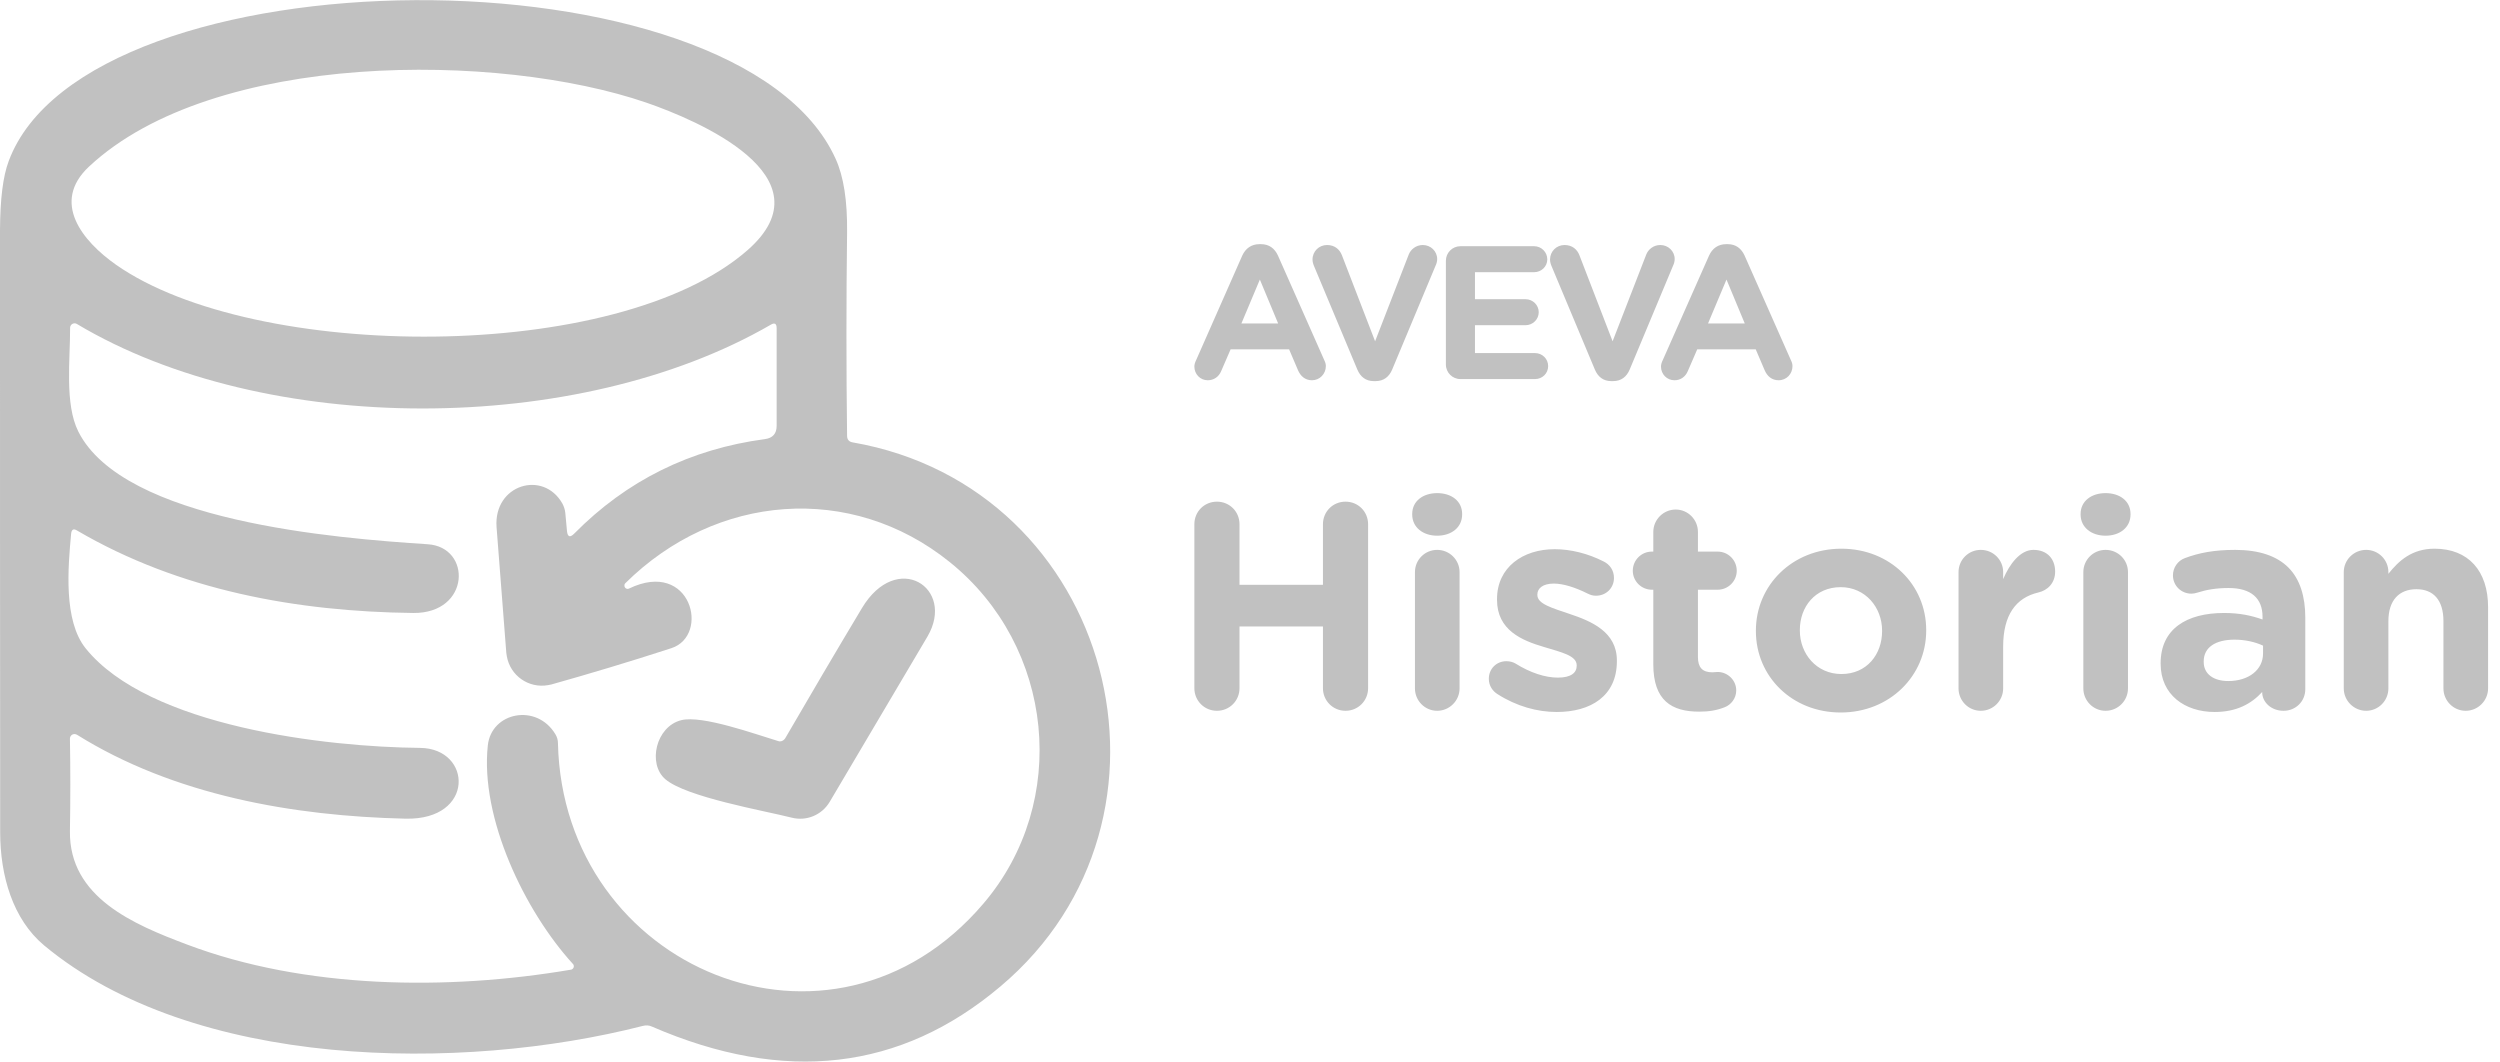
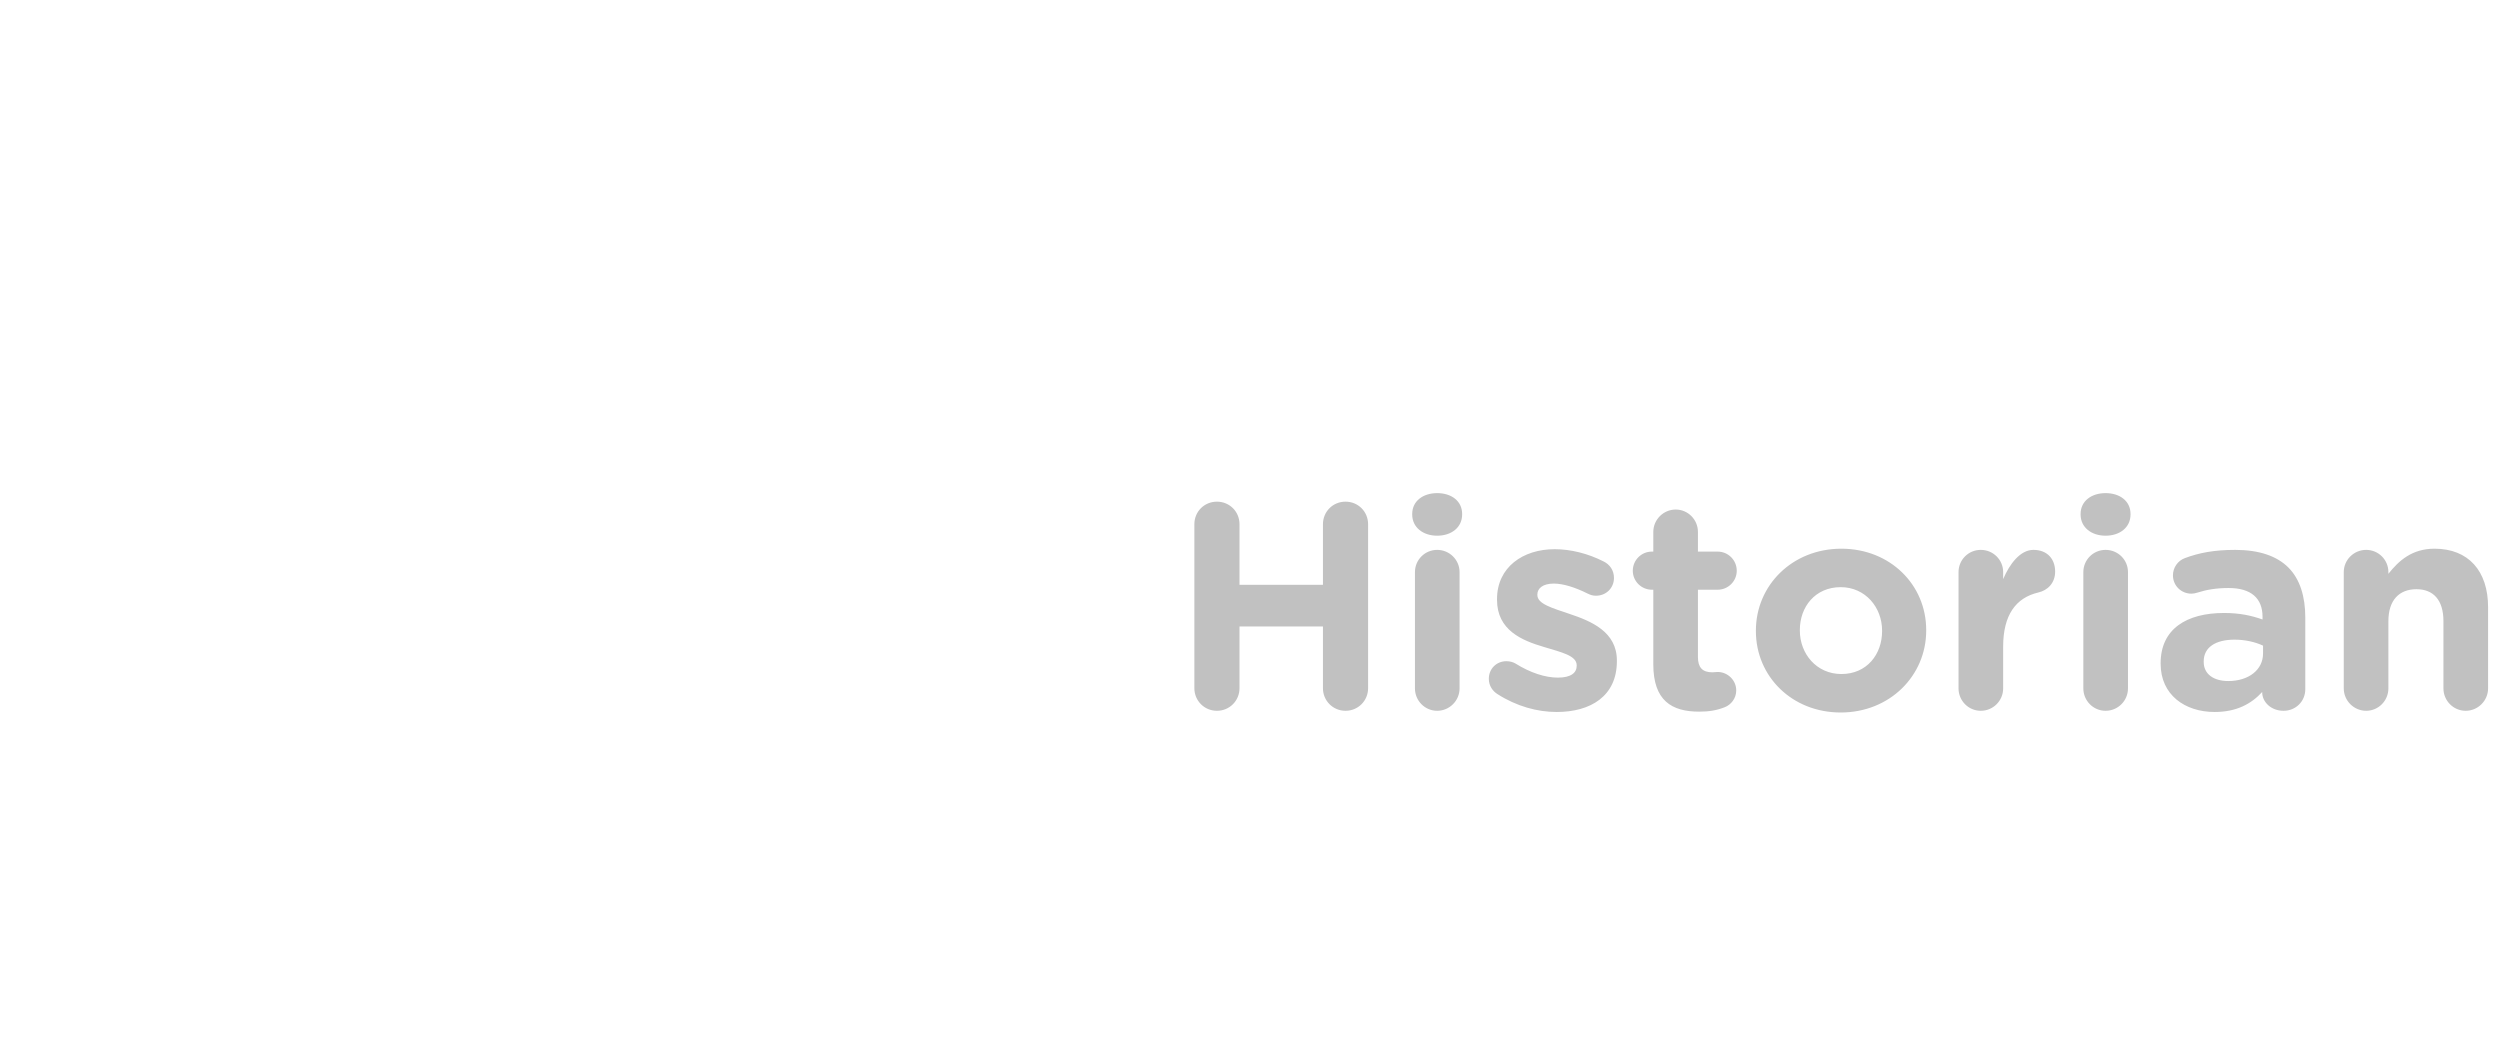
<svg xmlns="http://www.w3.org/2000/svg" width="146" height="62" viewBox="0 0 146 62" fill="none">
  <g id="logo-aveva-historian 1" clip-path="url(#clip0_138_214)">
    <g id="Camada_x0020_1">
      <g id="_3034325935616">
-         <path id="Vector" d="M49.779 25.832C65.018 28.469 70.091 47.781 58.427 57.607C52.595 62.53 45.815 63.309 38.076 59.954C37.906 59.874 37.726 59.864 37.537 59.914C26.912 62.63 11.294 62.46 2.576 55.211C0.749 53.683 0.01 51.147 0.01 48.6C0 36.877 0 25.153 0 13.44C0.01 11.643 0.17 10.305 0.509 9.406C5.103 -2.937 43.139 -3.266 48.801 9.276C49.27 10.305 49.49 11.732 49.47 13.56C49.42 17.544 49.42 21.519 49.47 25.473C49.48 25.673 49.58 25.793 49.779 25.832ZM45.446 43.278C45.475 43.288 45.505 43.298 45.545 43.298C45.665 43.298 45.785 43.228 45.855 43.118C47.313 40.611 48.801 38.075 50.328 35.529C52.366 32.103 55.831 34.33 54.163 37.176C52.296 40.342 50.388 43.567 48.451 46.833C47.992 47.602 47.093 47.971 46.234 47.751C44.627 47.342 40.073 46.553 38.855 45.505C37.806 44.606 38.306 42.429 39.783 42.059C41.002 41.75 44.117 42.878 45.446 43.278ZM43.658 14.608C48.561 10.305 40.652 6.999 37.766 6.001C29.119 3.025 12.462 2.945 5.203 9.725C2.966 11.812 4.813 14.079 6.77 15.457C14.859 21.129 36.059 21.269 43.658 14.608ZM28.489 43.527C28.699 41.59 31.335 41.051 32.434 42.878C32.534 43.038 32.584 43.218 32.584 43.398C32.883 56.589 48.581 63.159 57.428 52.774C62.501 46.833 61.583 37.745 55.461 32.822C49.699 28.179 41.811 28.818 36.518 34.061C36.488 34.091 36.468 34.121 36.468 34.161C36.448 34.27 36.518 34.37 36.618 34.39C36.658 34.4 36.698 34.39 36.738 34.37C40.363 32.623 41.491 37.116 39.204 37.855C36.778 38.644 34.441 39.343 32.204 39.972C32.134 39.982 32.074 40.002 32.005 40.012C30.876 40.212 29.798 39.463 29.598 38.325C29.588 38.265 29.578 38.195 29.568 38.125C29.378 35.648 29.189 33.192 28.999 30.785C28.819 28.299 31.725 27.43 32.843 29.407C32.933 29.577 32.993 29.757 33.013 29.947L33.113 31.025C33.153 31.365 33.293 31.404 33.532 31.165C36.598 28.059 40.323 26.222 44.677 25.643C45.126 25.583 45.356 25.323 45.356 24.874V19.162C45.356 18.892 45.236 18.832 45.016 18.962C33.752 25.483 15.508 25.503 4.494 18.922C4.454 18.892 4.404 18.882 4.354 18.882C4.214 18.882 4.094 19.002 4.094 19.142C4.104 20.989 3.765 23.586 4.574 25.203C7.22 30.456 19.612 31.434 24.974 31.784C27.561 31.944 27.481 35.828 24.136 35.798C17.325 35.718 10.475 34.48 4.504 30.985C4.294 30.855 4.184 30.915 4.154 31.165C3.974 33.122 3.695 36.238 5.003 37.865C8.688 42.439 19.053 43.627 24.535 43.677C27.581 43.707 27.761 47.901 23.686 47.811C17.106 47.661 10.136 46.433 4.494 42.908C4.444 42.888 4.404 42.868 4.354 42.868C4.204 42.868 4.084 42.988 4.084 43.138C4.114 44.915 4.114 46.713 4.084 48.54C4.034 52.415 7.819 53.992 10.925 55.161C17.805 57.757 26.123 57.857 33.343 56.629C33.363 56.629 33.383 56.619 33.403 56.609C33.502 56.559 33.542 56.439 33.492 56.339C33.483 56.329 33.472 56.309 33.462 56.299C30.646 53.214 28.03 47.771 28.489 43.527Z" fill="#C1C1C1" />
-         <path id="Vector_2" d="M69.751 21.409C69.751 21.848 70.091 22.207 70.53 22.207C70.889 22.207 71.179 22.008 71.319 21.668L71.868 20.4H75.283L75.802 21.618C75.952 21.968 76.222 22.207 76.621 22.207C77.071 22.207 77.43 21.838 77.43 21.379C77.43 21.269 77.4 21.159 77.34 21.039L74.634 14.928C74.444 14.508 74.115 14.259 73.645 14.259H73.546C73.086 14.259 72.737 14.508 72.547 14.928L69.851 21.039C69.791 21.159 69.751 21.289 69.751 21.409ZM72.497 18.892L73.576 16.326L74.644 18.892H72.497ZM80.226 22.257H80.336C80.805 22.257 81.125 22.008 81.305 21.578L83.841 15.507C83.891 15.407 83.931 15.267 83.931 15.128C83.931 14.668 83.551 14.309 83.092 14.309C82.683 14.309 82.383 14.578 82.273 14.858L80.306 19.931L78.369 14.908C78.239 14.568 77.949 14.309 77.5 14.309C77.031 14.309 76.651 14.678 76.651 15.158C76.651 15.297 76.691 15.427 76.751 15.567L79.267 21.578C79.447 22.008 79.767 22.257 80.226 22.257ZM85.289 22.138H89.643C90.072 22.138 90.412 21.808 90.412 21.379C90.412 20.959 90.072 20.62 89.643 20.62H86.138V18.992H89.094C89.513 18.992 89.862 18.652 89.862 18.233C89.862 17.814 89.513 17.474 89.094 17.474H86.138V15.896H89.593C90.012 15.896 90.362 15.567 90.362 15.148C90.362 14.718 90.012 14.379 89.593 14.379H85.289C84.82 14.379 84.44 14.758 84.44 15.227V21.289C84.44 21.758 84.82 22.138 85.289 22.138ZM94.096 22.257H94.206C94.675 22.257 94.995 22.008 95.175 21.578L97.711 15.507C97.761 15.407 97.801 15.267 97.801 15.128C97.801 14.668 97.422 14.309 96.962 14.309C96.553 14.309 96.253 14.578 96.144 14.858L94.176 19.931L92.239 14.908C92.109 14.568 91.82 14.309 91.37 14.309C90.901 14.309 90.522 14.678 90.522 15.158C90.522 15.297 90.561 15.427 90.621 15.567L93.138 21.578C93.317 22.008 93.637 22.257 94.096 22.257ZM97.002 21.409C97.002 21.848 97.342 22.207 97.791 22.207C98.141 22.207 98.43 22.008 98.57 21.668L99.119 20.4H102.534L103.054 21.618C103.203 21.968 103.473 22.207 103.872 22.207C104.332 22.207 104.681 21.838 104.681 21.379C104.681 21.269 104.651 21.159 104.591 21.039L101.885 14.928C101.696 14.508 101.366 14.259 100.907 14.259H100.807C100.338 14.259 99.998 14.508 99.808 14.928L97.102 21.039C97.042 21.159 97.002 21.289 97.002 21.409ZM99.748 18.892L100.827 16.326L101.895 18.892H99.748Z" fill="#C1C1C1" />
        <path id="Vector_3" d="M69.751 40.192C69.751 40.921 70.33 41.51 71.069 41.51C71.808 41.51 72.387 40.921 72.387 40.192V36.587H77.26V40.192C77.26 40.921 77.84 41.51 78.578 41.51C79.317 41.51 79.897 40.921 79.897 40.192V30.616C79.897 29.877 79.317 29.297 78.578 29.297C77.84 29.297 77.26 29.877 77.26 30.616V34.151H72.387V30.616C72.387 29.877 71.808 29.297 71.069 29.297C70.33 29.297 69.751 29.877 69.751 30.616V40.192ZM82.473 30.046C82.473 30.805 83.112 31.285 83.931 31.285C84.76 31.285 85.389 30.805 85.389 30.046V30.016C85.389 29.257 84.76 28.798 83.931 28.798C83.112 28.798 82.473 29.257 82.473 30.016V30.046ZM82.633 40.202C82.633 40.921 83.212 41.51 83.931 41.51C84.65 41.51 85.239 40.921 85.239 40.202V33.411C85.239 32.693 84.65 32.113 83.931 32.113C83.212 32.113 82.633 32.693 82.633 33.411V40.202ZM90.911 41.58C92.898 41.58 94.426 40.651 94.426 38.614V38.574C94.426 36.897 92.938 36.278 91.65 35.848C90.651 35.509 89.782 35.269 89.782 34.75V34.72C89.782 34.36 90.102 34.081 90.741 34.081C91.29 34.081 91.989 34.3 92.728 34.67C92.898 34.75 93.018 34.79 93.208 34.79C93.797 34.79 94.256 34.34 94.256 33.751C94.256 33.312 94.016 32.962 93.637 32.782C92.748 32.333 91.75 32.073 90.791 32.073C88.944 32.073 87.426 33.122 87.426 34.989V35.029C87.426 36.807 88.884 37.406 90.172 37.785C91.191 38.095 92.079 38.285 92.079 38.854V38.884C92.079 39.293 91.74 39.573 90.981 39.573C90.242 39.573 89.373 39.293 88.494 38.744C88.355 38.664 88.165 38.614 87.975 38.614C87.396 38.614 86.947 39.053 86.947 39.643C86.947 40.052 87.176 40.362 87.446 40.531C88.564 41.25 89.782 41.58 90.911 41.58ZM99.229 41.56C99.798 41.56 100.248 41.49 100.727 41.3C101.086 41.16 101.396 40.791 101.396 40.322C101.396 39.723 100.897 39.243 100.308 39.243C100.258 39.243 100.088 39.263 99.998 39.263C99.419 39.263 99.159 38.974 99.159 38.374V34.44H100.308C100.927 34.44 101.426 33.941 101.426 33.332C101.426 32.712 100.927 32.213 100.308 32.213H99.159V31.065C99.159 30.346 98.58 29.757 97.861 29.757C97.142 29.757 96.553 30.346 96.553 31.065V32.213H96.473C95.854 32.213 95.355 32.712 95.355 33.332C95.355 33.941 95.854 34.44 96.473 34.44H96.553V38.794C96.553 40.921 97.631 41.56 99.229 41.56ZM107.497 41.61C110.363 41.61 112.49 39.463 112.49 36.827V36.787C112.49 34.151 110.383 32.044 107.537 32.044C104.671 32.044 102.544 34.181 102.544 36.827V36.857C102.544 39.503 104.651 41.61 107.497 41.61ZM107.537 39.363C106.089 39.363 105.111 38.185 105.111 36.827V36.787C105.111 35.439 106.009 34.29 107.497 34.29C108.935 34.29 109.914 35.469 109.914 36.827V36.857C109.914 38.215 109.025 39.363 107.537 39.363ZM114.378 40.202C114.378 40.921 114.957 41.51 115.676 41.51C116.405 41.51 116.984 40.921 116.984 40.202V37.765C116.984 35.918 117.723 34.909 119.041 34.6C119.57 34.48 120.02 34.061 120.02 33.382C120.02 32.643 119.56 32.113 118.751 32.113C117.982 32.113 117.363 32.932 116.984 33.821V33.411C116.984 32.693 116.405 32.113 115.676 32.113C114.957 32.113 114.378 32.693 114.378 33.411V40.202ZM121.507 30.046C121.507 30.805 122.147 31.285 122.965 31.285C123.794 31.285 124.423 30.805 124.423 30.046V30.016C124.423 29.257 123.794 28.798 122.965 28.798C122.147 28.798 121.507 29.257 121.507 30.016V30.046ZM121.667 40.202C121.667 40.921 122.246 41.51 122.965 41.51C123.694 41.51 124.274 40.921 124.274 40.202V33.411C124.274 32.693 123.694 32.113 122.965 32.113C122.246 32.113 121.667 32.693 121.667 33.411V40.202ZM129.336 41.58C130.605 41.58 131.473 41.111 132.112 40.412V40.432C132.112 40.981 132.612 41.51 133.361 41.51C134.07 41.51 134.629 40.961 134.629 40.252V36.068C134.629 34.84 134.319 33.821 133.64 33.142C132.981 32.483 131.953 32.113 130.535 32.113C129.316 32.113 128.428 32.283 127.599 32.593C127.189 32.742 126.9 33.142 126.9 33.601C126.9 34.2 127.379 34.67 127.978 34.67C128.098 34.67 128.198 34.65 128.358 34.6C128.857 34.44 129.436 34.34 130.155 34.34C131.463 34.34 132.132 34.939 132.132 36.018V36.178C131.473 35.948 130.804 35.798 129.886 35.798C127.699 35.798 126.181 36.727 126.181 38.734V38.764C126.181 40.581 127.599 41.58 129.336 41.58ZM130.125 39.773C129.276 39.773 128.697 39.363 128.697 38.664V38.624C128.697 37.805 129.386 37.356 130.495 37.356C131.134 37.356 131.713 37.496 132.162 37.705V38.165C132.162 39.103 131.343 39.773 130.125 39.773ZM136.876 40.202C136.876 40.921 137.465 41.51 138.184 41.51C138.903 41.51 139.482 40.921 139.482 40.202V36.278C139.482 35.039 140.121 34.41 141.12 34.41C142.108 34.41 142.697 35.039 142.697 36.278V40.202C142.697 40.921 143.277 41.51 143.996 41.51C144.714 41.51 145.304 40.921 145.304 40.202V35.459C145.304 33.342 144.155 32.044 142.178 32.044C140.86 32.044 140.091 32.742 139.482 33.511V33.411C139.482 32.693 138.903 32.113 138.184 32.113C137.465 32.113 136.876 32.693 136.876 33.411V40.202Z" fill="#C1C1C1" />
      </g>
    </g>
  </g>
  <defs>
    <clipPath id="clip0_138_214">
      <rect width="145.304" height="62" fill="white" />
    </clipPath>
  </defs>
</svg>